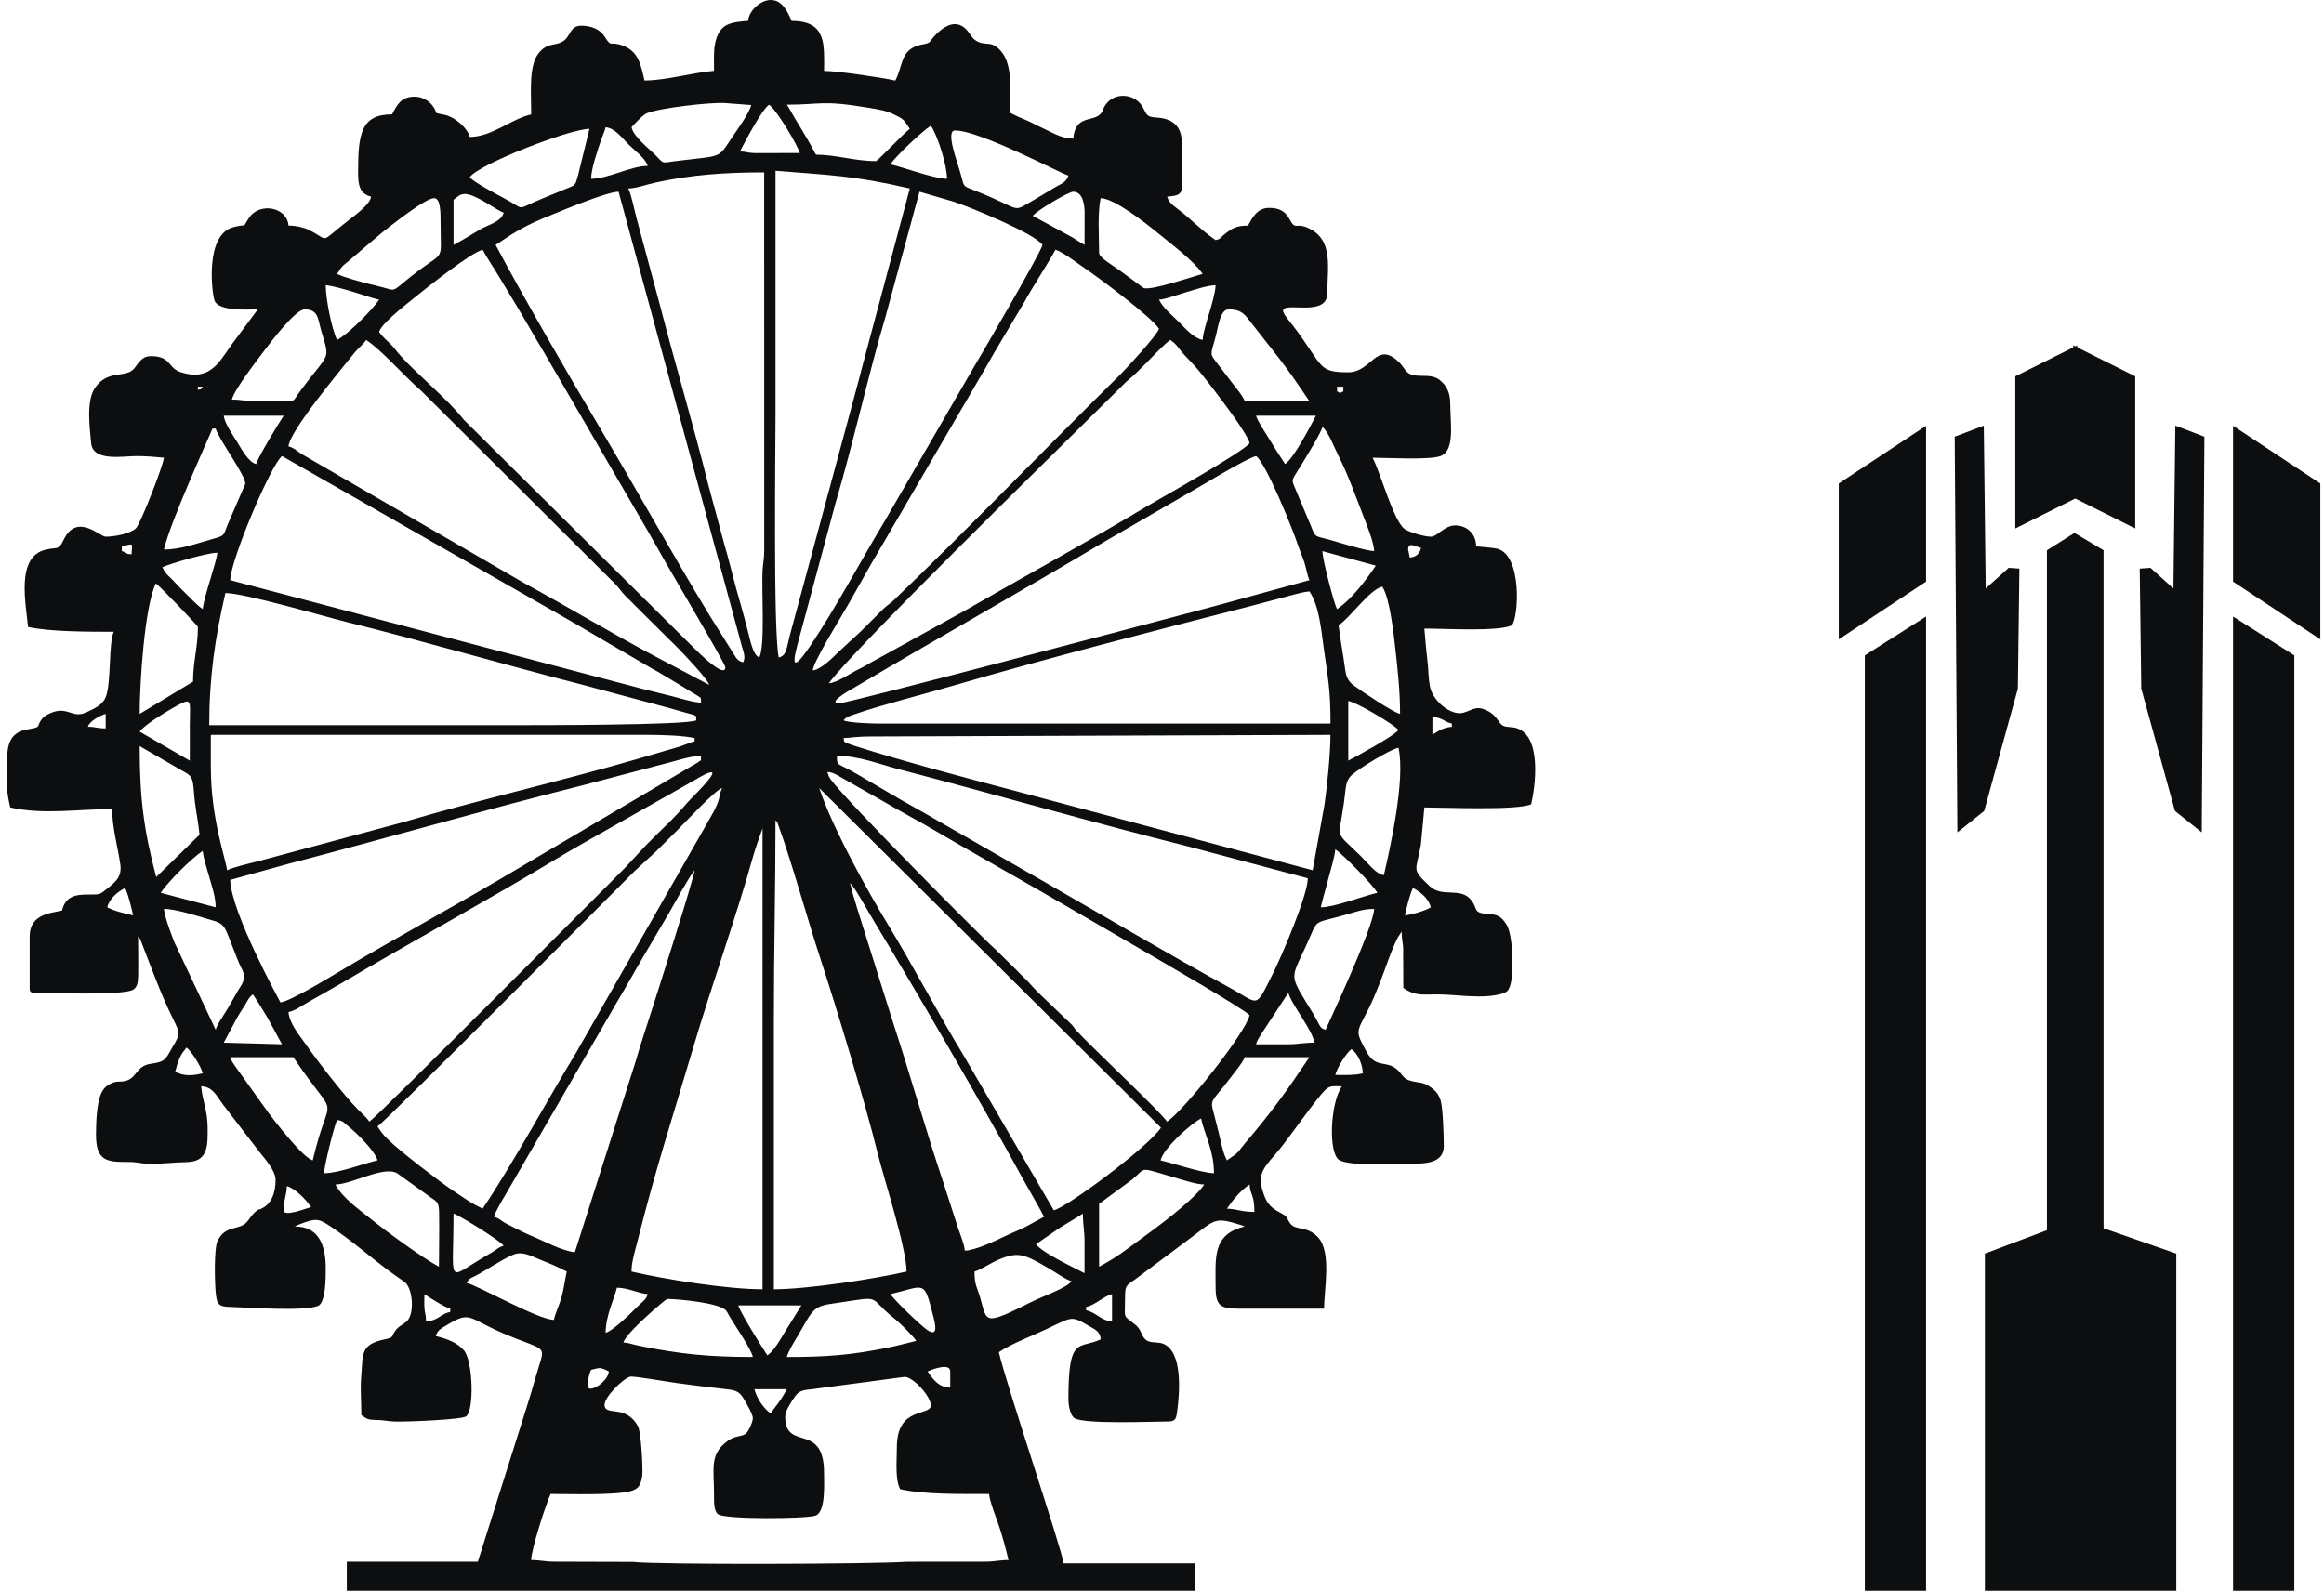
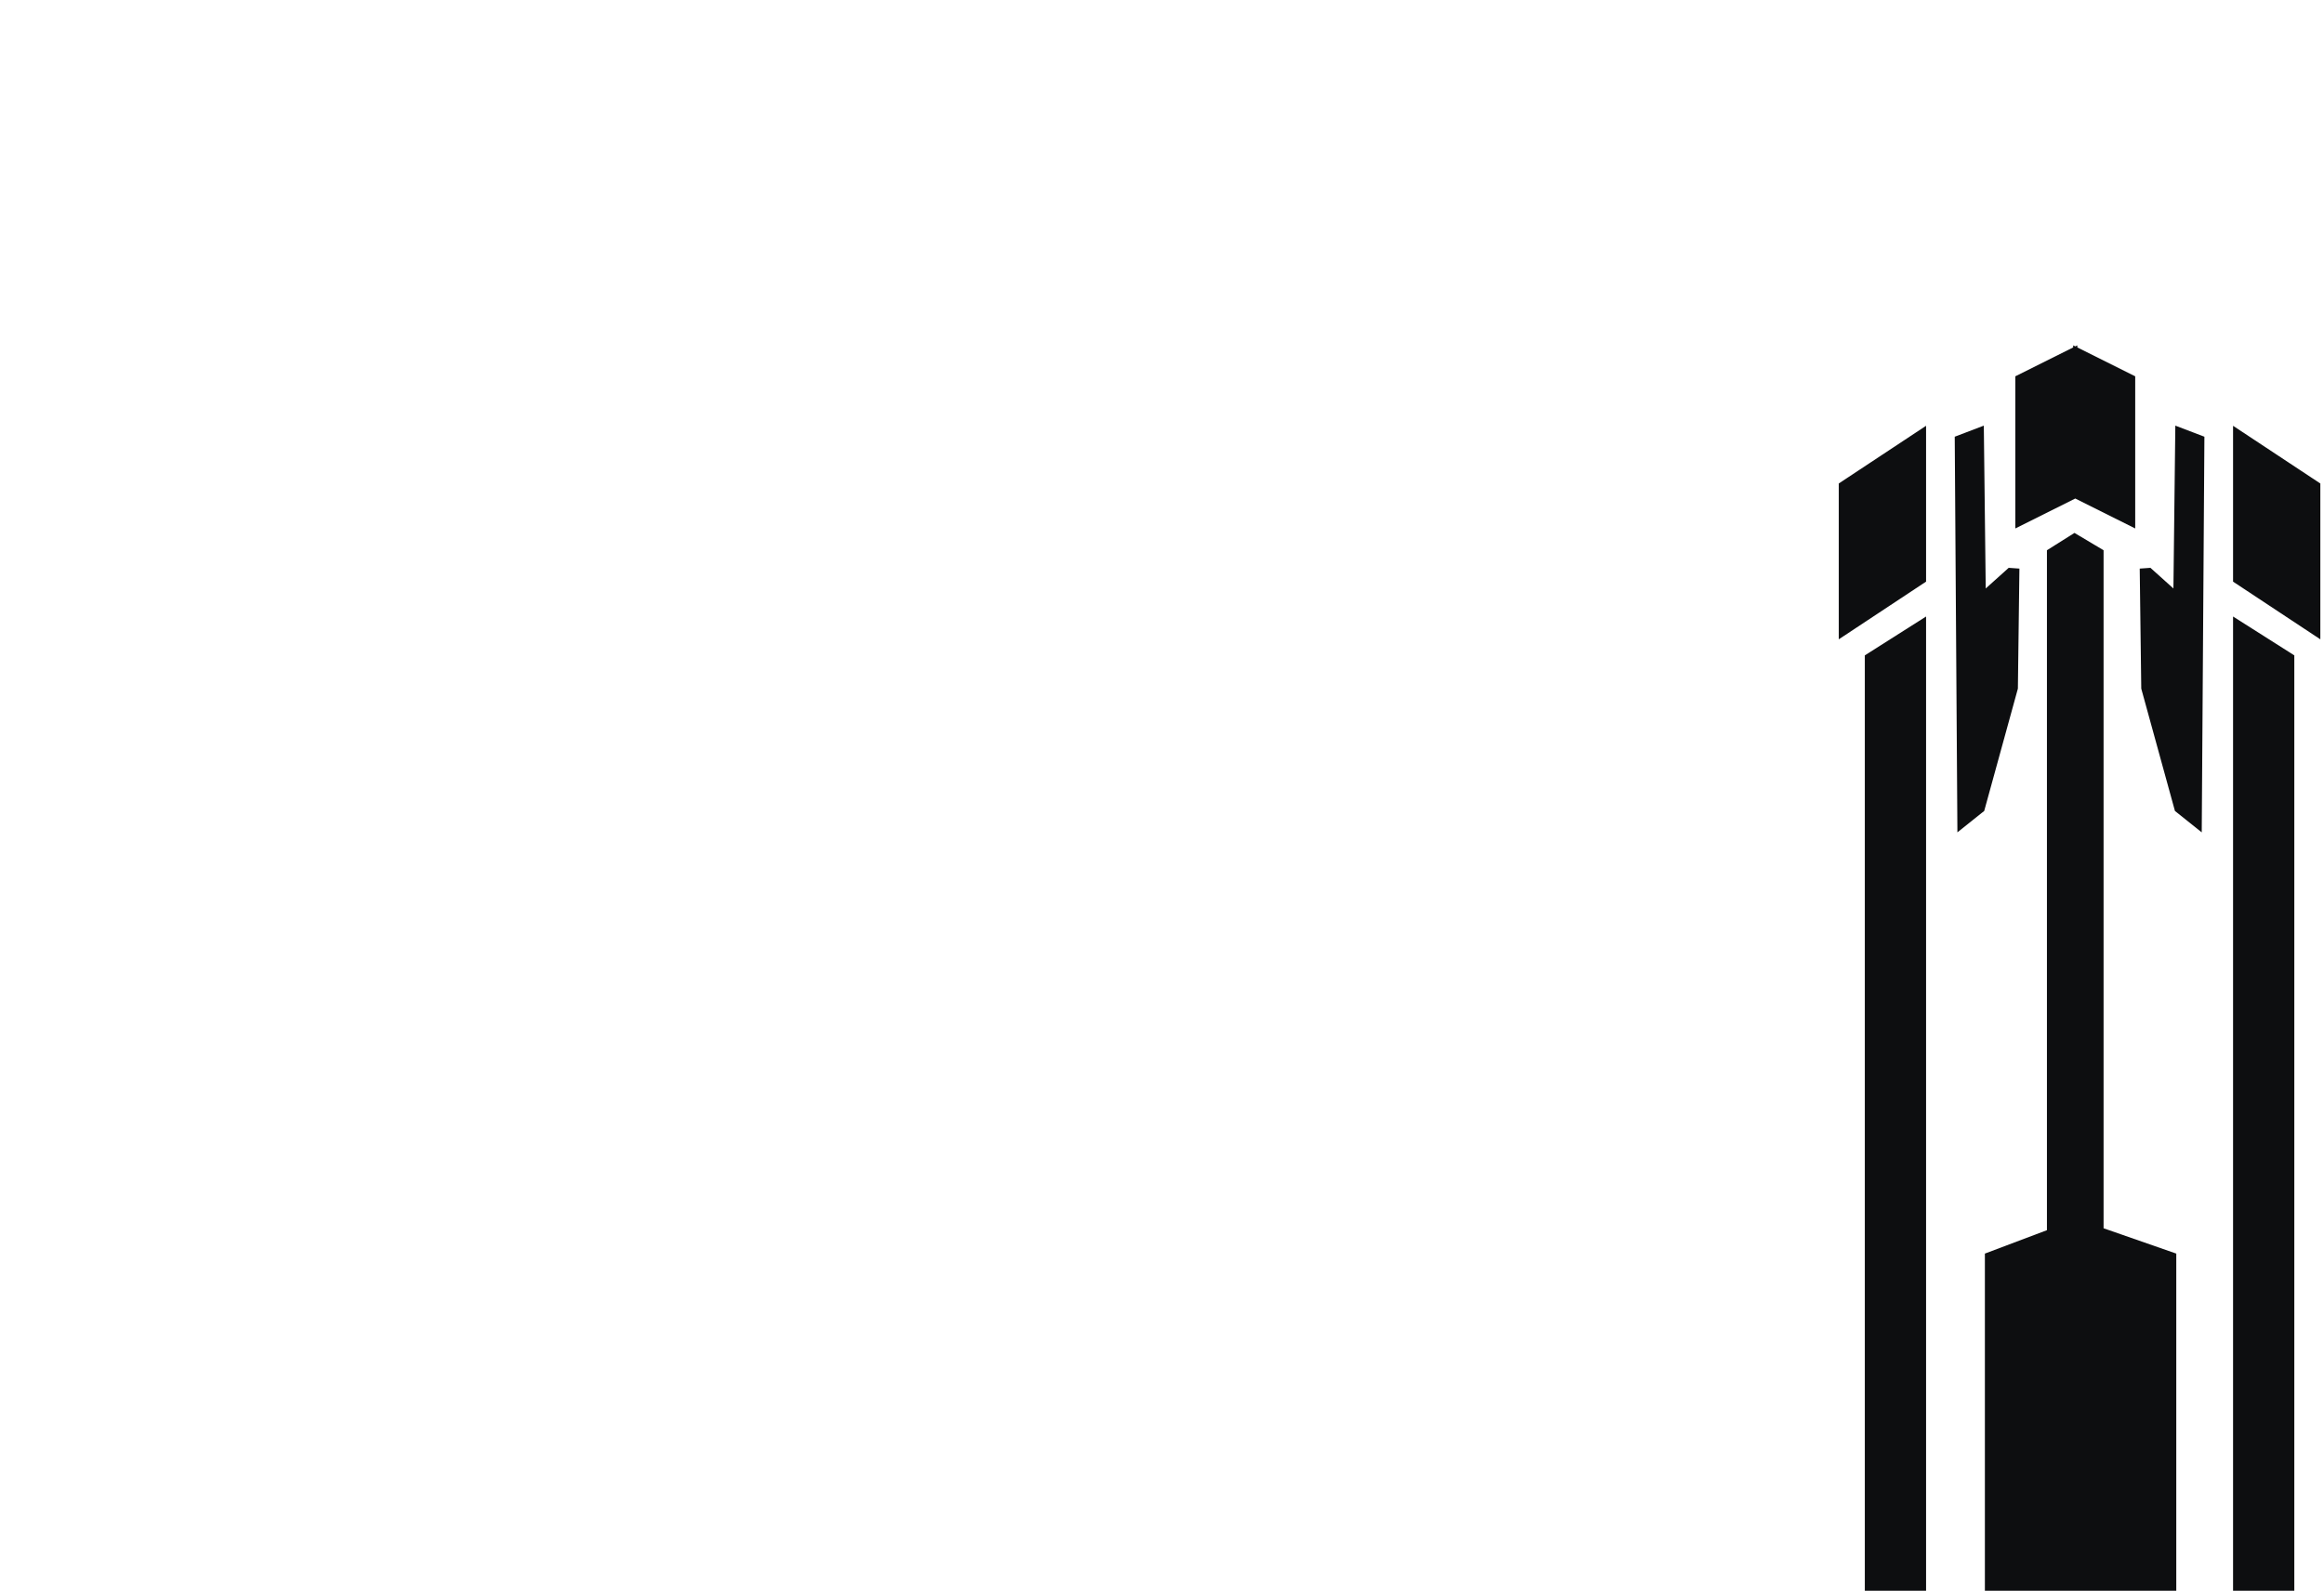
<svg xmlns="http://www.w3.org/2000/svg" width="222" height="152" viewBox="0 0 222 152" fill="none">
-   <path fill-rule="evenodd" clip-rule="evenodd" d="M71.916 135.516C71.916 135.872 71.487 136.815 71.238 136.997C70.801 137.317 70.277 137.15 69.57 137.645C67.757 138.911 68.203 140.269 68.207 142.751C68.208 143.451 68.167 144.354 68.586 144.688C69.22 145.191 76.858 145.134 77.867 144.833C78.891 144.529 78.717 141.812 78.717 140.752C78.717 135.802 75.007 138.761 75.007 135.362C75.007 134.807 75.534 134.067 75.783 133.671C76.213 132.988 76.489 132.835 77.489 132.754L86.436 131.562C87.269 131.61 88.917 133.431 88.917 134.284C88.917 135.378 85.671 134.307 85.671 138.288C85.671 139.72 85.489 141.272 85.98 142.292C88.232 142.814 91.684 142.754 94.48 142.754C94.541 143.482 95.177 145.065 95.428 145.813C95.759 146.797 96.08 147.979 96.334 149.068C95.432 149.068 95.054 149.229 94.018 149.223L86.605 149.229C83.861 149.456 62.975 149.527 60.454 149.244L53.056 149.223C52.02 149.229 51.642 149.068 50.741 149.068C50.741 148.04 52.202 143.57 52.594 142.753C54.186 142.753 58.703 142.897 60.215 142.491C61.038 142.271 61.214 141.882 61.353 141.002C61.426 140.539 61.268 136.895 60.94 136.285C59.799 134.165 57.832 135.348 57.748 134.291C57.686 133.513 59.55 131.688 60.213 131.544C60.548 131.471 63.985 132.072 64.759 132.172C66.214 132.363 67.865 132.579 69.436 132.749C70.377 132.851 70.668 133.012 71.084 133.726C71.301 134.098 71.916 135.126 71.916 135.515V135.516ZM73.616 135.054C72.975 134.626 72.271 133.601 72.07 132.744H75.162C74.482 134.022 74.131 134.288 73.616 135.054ZM56.151 132.436C56.151 131.835 56.269 131.291 56.46 130.895C57.289 130.704 57.281 130.586 58.161 131.05C58.074 132.084 56.151 133.217 56.151 132.436ZM88.608 131.05C88.992 130.866 90.772 130.172 90.772 131.05V132.59C89.845 132.59 89.284 132.056 88.608 131.05ZM63.725 124.12C64.754 124.12 68.815 124.492 69.386 125.254C69.452 125.342 69.589 125.616 69.666 125.745C70.237 126.713 71.724 128.843 71.917 129.662C67.701 129.662 65.017 129.394 61.084 128.599C60.524 128.486 60.095 128.321 59.553 128.276C59.805 127.336 63.622 124.118 63.726 124.118L63.725 124.12ZM75.162 129.664C75.283 129.142 75.966 128.04 76.271 127.536C76.683 126.858 77.078 126.032 77.56 125.432C78.146 124.701 78.889 124.663 80.018 124.492C84.429 123.827 82.788 123.88 85.386 125.945C85.901 126.354 87.187 127.617 87.527 128.123C86.615 128.336 85.85 128.565 84.784 128.779C81.294 129.477 78.983 129.665 75.163 129.665L75.162 129.664ZM40.694 126.275C40.694 125.56 40.597 125.631 40.548 125.036C40.513 124.615 40.54 124.09 40.54 123.658C41.008 123.97 42.483 124.922 43.012 125.044V125.353C42.005 125.587 41.9 126.177 40.693 126.276L40.694 126.275ZM103.754 124.889C104.676 124.675 105.39 123.879 106.227 123.657V126.275C105.168 126.188 104.743 125.428 103.754 125.197V124.889ZM73.307 129.509C72.81 128.772 70.704 125.402 70.525 124.736H76.553L75.014 127.207C74.599 127.9 73.927 129.097 73.307 129.509ZM57.851 127.353C57.851 125.743 58.719 123.958 58.933 123.041C60.057 123.065 60.951 123.581 61.87 123.656C61.732 124.169 61.434 124.328 61.058 124.696C60.359 125.382 58.593 127.155 57.851 127.353ZM85.053 123.657C88.216 122.923 88.256 122.264 89.013 125.257C89.207 126.027 89.839 127.934 88.588 127.093C87.915 126.64 85.459 124.26 85.053 123.658V123.657ZM93.089 121.5C93.623 121.358 94.689 120.661 95.36 120.375C97.323 119.542 97.851 119.854 100.192 121.199C100.711 121.497 101.813 122.278 102.362 122.424C101.886 123.072 99.619 123.865 98.702 124.321C93.926 126.702 94.318 126.41 93.641 124.029C93.342 122.975 93.088 122.822 93.088 121.499L93.089 121.5ZM52.905 126.121C51.37 126.087 45.652 122.832 44.558 122.578C44.919 122.042 44.934 122.178 45.532 121.855C46.669 121.241 47.806 120.423 48.995 119.903C49.878 119.517 50.658 119.985 51.58 120.356C52.575 120.757 53.28 121.048 54.141 121.5C53.948 122.329 53.878 123.093 53.647 123.934C53.458 124.623 53.056 125.472 52.905 126.121ZM73.924 123.195V97.322C73.924 90.838 74.079 84.857 74.079 78.379C74.305 78.64 74.234 78.532 74.358 78.871C75.556 82.142 77.147 87.87 78.308 91.414C79.933 96.368 82.639 105.331 83.846 110.228C84.443 112.647 86.597 119.269 86.597 121.5C83.546 122.209 77.1 123.195 73.924 123.195ZM72.843 79.148V123.195C69.454 123.195 63.516 122.242 60.324 121.5C60.324 120.576 60.666 119.516 60.88 118.667C62.687 111.472 64.223 106.866 66.253 99.994C67.954 94.239 70.387 87.432 71.948 81.799C72.058 81.404 72.229 80.907 72.36 80.515L72.843 79.148ZM98.963 118.883L101.156 117.373C101.938 116.873 102.703 116.452 103.445 115.958C103.445 117.108 103.608 117.584 103.601 118.727C103.595 119.703 103.598 120.679 103.598 121.656C102.492 121.072 99.576 119.719 98.961 118.883H98.963ZM43.322 115.956C43.757 116.072 47.749 118.494 48.112 119.037C47.659 119.157 47.512 119.343 47.12 119.587C46.709 119.843 46.464 119.976 46.055 120.22C42.615 122.274 43.322 122.759 43.322 115.956ZM119.363 113.184C119.456 114.292 119.827 114.124 119.827 115.802C118.585 115.802 118.152 115.516 117.2 115.494C117.775 114.637 118.508 113.755 119.363 113.184ZM27.093 115.648C27.093 114.617 27.383 114.216 27.402 113.337C28.22 113.555 29.29 114.699 29.72 115.339C29.324 115.431 27.093 116.334 27.093 115.647V115.648ZM32.039 113.184C33.678 113.148 36.581 111.392 37.916 112.092L40.885 114.227C41.575 114.789 41.923 114.681 41.944 115.79C41.976 117.517 41.931 119.305 41.931 121.039C40.467 120.267 36.91 117.68 35.488 116.526C34.343 115.597 32.723 114.481 32.039 113.186V113.184ZM104.991 121.038V115.032L108.191 112.677C109.558 111.513 108.704 111.512 112.166 112.504C112.96 112.731 114.223 113.166 115.037 113.184C114.2 114.428 111.586 116.453 110.312 117.41C109.403 118.094 108.631 118.627 107.729 119.301C106.827 119.975 105.981 120.516 104.989 121.039L104.991 121.038ZM114.729 106.87C115.13 108.591 115.965 109.984 115.965 112.107C114.821 112.081 112.113 111.164 110.865 110.875C111.134 109.722 113.716 107.405 114.729 106.871V106.87ZM30.958 112.107C30.975 111.336 31.93 107.574 32.194 107.024C32.799 107.074 32.886 107.321 33.367 107.703C34.089 108.278 35.858 110.018 36.058 110.874C34.748 111.178 32.352 112.105 30.958 112.105V112.107ZM127.555 102.712C127.708 102.064 128.63 100.562 129.101 100.248C129.656 100.619 130.163 101.645 130.183 102.559C129.312 102.761 128.621 102.713 127.555 102.713V102.712ZM17.819 100.094C18.267 100.421 19.213 101.906 19.365 102.558C18.41 102.78 17.613 102.866 16.738 102.403C16.833 101.999 16.98 101.517 17.151 101.121C17.406 100.526 17.528 100.526 17.819 100.093V100.094ZM21.992 101.017H28.02C32.525 107.722 31.555 103.691 29.875 110.874C28.914 110.619 26.201 107.072 25.636 106.319L22.422 101.821C22.399 101.788 22.184 101.458 22.178 101.447C22.044 101.198 22.037 101.102 21.992 101.016V101.017ZM117.2 110.874C116.794 110.113 116.635 109.087 116.396 108.133L115.824 105.906C115.618 105.042 116.046 104.962 117.376 103.196C117.715 102.746 118.781 101.462 118.9 101.017H125.082C122.809 104.4 121.508 106.207 118.945 109.227C118.16 110.153 118.491 110.012 117.2 110.875V110.874ZM119.982 99.785C120.097 99.352 120.397 98.969 120.63 98.584L123.072 94.858C123.32 95.921 125.452 98.522 125.544 99.631C124.424 99.631 123.991 99.794 122.921 99.789C121.94 99.784 120.961 99.785 119.981 99.785H119.982ZM24.157 95.011C24.66 95.758 25.092 96.482 25.578 97.29L26.938 99.785L21.375 99.631C21.818 98.796 22.198 98.075 22.663 97.22C22.919 96.75 23.138 96.482 23.376 96.083C23.62 95.672 23.782 95.284 24.157 95.012V95.011ZM126.628 98.4C126.016 98.236 126.144 98.023 125.421 96.83C122.887 92.645 123.281 93.892 125.231 89.308C125.878 87.791 125.77 88.22 128.81 87.33C129.599 87.098 130.281 86.849 131.265 86.849C131.226 88.615 126.653 98.296 126.628 98.401V98.4ZM15.656 86.848C16.828 86.848 18.846 87.529 20.041 87.87C21.588 88.311 21.382 88.398 22.434 91.028C22.593 91.421 22.653 91.6 22.831 92.019C22.998 92.412 23.152 92.609 23.267 92.989C23.491 93.722 22.936 94.26 22.612 94.857C22.295 95.439 21.969 96.007 21.597 96.618C21.292 97.121 20.738 97.896 20.602 98.398L16.649 90.017C16.314 89.147 15.774 87.76 15.657 86.847L15.656 86.848ZM134.202 87.464C134.394 86.64 134.647 85.527 134.974 84.846C135.666 85.21 136.477 85.849 136.675 86.695C136.187 87.02 134.798 87.415 134.202 87.466V87.464ZM11.947 84.846C12.275 85.527 12.527 86.64 12.719 87.464C11.82 87.254 10.978 87.078 10.247 86.694C10.444 85.848 11.257 85.209 11.947 84.845V84.846ZM126.164 86.695C126.38 85.771 126.627 85.005 126.876 84.015C127.088 83.165 127.49 81.936 127.555 81.151C128.259 81.621 131.191 84.588 131.574 85.309C130.178 85.633 127.451 86.695 126.164 86.695ZM19.366 81.305C19.424 82.014 19.811 83.14 20.017 83.891C20.224 84.647 20.602 85.692 20.602 86.695L15.348 85.309C16.067 84.24 18.293 82.02 19.366 81.305ZM81.189 84.385C81.521 84.627 82.175 85.792 82.436 86.225C82.819 86.865 83.155 87.475 83.574 88.169C87.818 95.195 93.621 105.189 97.471 112.209C98.244 113.62 98.997 114.874 99.736 116.266C99.143 116.578 98.605 116.897 98.038 117.192C97.401 117.523 96.825 117.73 96.13 118.063C95.176 118.52 93.132 119.5 92.162 119.5C92.11 118.868 91.727 117.967 91.524 117.364L90.132 113.053C88.487 108.166 86.928 102.639 85.305 97.687L81.84 86.665C81.712 86.206 81.633 85.961 81.517 85.6C81.406 85.259 81.3 84.634 81.189 84.386V84.385ZM66.352 83.153C66.282 83.977 62.568 95.564 62.159 96.842C61.687 98.327 61.176 99.815 60.722 101.415L54.913 119.653C53.743 119.556 51.853 118.531 50.873 118.135C50.154 117.844 49.683 117.584 48.989 117.242C48.619 117.06 48.406 116.964 48.084 116.757C47.713 116.521 47.623 116.381 47.187 116.266C47.289 115.83 48.033 114.576 48.297 114.14L59.038 95.58C59.905 94.142 60.608 92.836 61.47 91.382L63.87 87.304C64.256 86.633 65.837 83.742 66.351 83.155L66.352 83.153ZM78.253 75.299L110.903 107.756C109.59 109.683 101.932 115.353 100.663 115.648L92.037 100.835C89.663 96.93 87.241 92.326 84.869 88.418C82.829 85.059 79.9 79.754 78.538 76.092C78.473 75.92 78.336 75.484 78.253 75.299ZM46.105 115.494C45.575 115.215 45.2 115.052 44.712 114.726C44.246 114.415 43.787 114.107 43.322 113.801C42.135 113.018 38.19 109.994 37.099 108.914C36.573 108.393 36.456 108.231 36.059 107.64C36.898 107.081 58.803 85.06 60.592 83.266L62.681 81.344C63.414 80.613 64.034 79.995 64.767 79.265C65.297 78.737 68.34 75.468 68.979 75.299C68.623 76.038 68.942 76.262 67.89 78.064L55.001 100.642C52.327 105.043 48.974 111.223 46.104 115.494H46.105ZM13.339 71.295L17.841 73.892C18.582 74.373 18.415 74.949 18.622 76.657C18.733 77.575 18.979 78.811 19.058 79.765L14.921 83.805C13.732 79.287 13.341 76.282 13.341 71.295H13.339ZM132.193 83.616C131.493 83.558 130.766 82.578 129.991 81.806C127.519 79.342 127.838 80.442 128.376 76.732C128.587 75.275 128.474 74.615 129.191 74.001C129.895 73.398 132.671 71.661 133.586 71.449C134.28 74.419 132.765 81.179 132.195 83.616H132.193ZM35.285 107.179C34.991 106.74 34.63 106.458 34.24 106.065C32.87 104.688 30.309 101.373 29.166 99.724C28.613 98.925 27.652 97.823 27.558 96.705C28.116 96.575 28.467 96.334 28.92 96.061C29.349 95.801 29.796 95.557 30.194 95.328C31.072 94.824 31.838 94.404 32.748 93.869C39.435 89.927 46.797 85.903 53.284 81.988C55.029 80.936 56.76 79.988 58.479 79.003L66.169 74.653C70.508 72.022 66.051 76.225 65.626 76.731C64.272 78.346 63.138 79.288 61.675 80.801L59.669 82.96C57.842 84.781 36.138 106.611 35.287 107.178L35.285 107.179ZM79.025 73.76C79.584 73.806 79.919 74.023 80.352 74.285L84.192 76.465C85.946 77.499 87.558 78.339 89.316 79.368C92.714 81.358 96.033 83.22 99.419 85.163L109.483 90.999C110.297 91.489 118.966 96.471 119.364 97.015C118.962 98.733 113.124 106.083 111.483 107.179C110.797 106.158 104.386 100.171 102.864 98.517C102.622 98.254 102.57 98.12 102.385 97.916L99.233 94.897C98.836 94.502 98.646 94.284 98.261 93.863C97.869 93.434 97.584 93.205 97.186 92.778L95.086 90.711C94.1 89.887 80.811 76.512 79.369 74.493C79.052 74.05 79.204 74.161 79.024 73.758L79.025 73.76ZM79.952 72.219C82.013 72.219 83.973 73.01 85.671 73.453C95.005 75.891 104.395 78.605 113.709 80.935L124.928 83.924C124.928 85.528 122.4 91.437 121.579 93.062C119.844 96.5 120.363 95.953 117.407 94.343C112.073 91.44 105.092 87.317 99.726 84.24L89.622 78.444C87.91 77.436 86.292 76.59 84.616 75.579C83.747 75.055 82.956 74.618 82.086 74.094C79.936 72.798 79.951 73.323 79.951 72.218L79.952 72.219ZM26.785 95.783C26.769 95.725 22.063 87.191 21.993 84.078L27.558 82.539C36.898 80.097 46.183 77.415 55.596 75.056L64.031 72.835C64.791 72.635 66.117 72.219 66.969 72.219C66.904 73 67.12 72.433 66.672 72.847L49.783 82.816C43.971 86.288 37.742 89.643 32.07 93.04C31.156 93.587 27.631 95.712 26.785 95.783ZM80.571 70.526C81.336 70.509 81.588 70.371 83.353 70.372L127.092 70.218C127.092 71.944 126.775 75.175 126.521 76.888L125.391 83.155L97.106 75.609C92.147 74.301 86.571 72.826 81.668 71.279C80.238 70.827 80.736 70.84 80.57 70.525L80.571 70.526ZM21.685 83.155C21.604 82.17 20.14 78.302 20.14 73.298V70.218H61.87C63.211 70.218 65.282 70.278 66.352 70.526V70.835C65.933 70.932 65.502 71.143 65.097 71.279C64.585 71.452 64.234 71.536 63.669 71.704C62.717 71.985 61.822 72.25 60.923 72.511C53.653 74.624 45.693 76.441 38.55 78.554L24.557 82.322C23.761 82.521 22.277 82.872 21.684 83.156L21.685 83.155ZM128.794 72.682V66.984C129.483 67.041 133.259 69.271 133.584 69.756C133.164 70.327 129.672 72.219 128.794 72.682ZM18.131 72.682L13.341 69.91C13.812 69.208 16.451 67.641 17.312 67.218C18.372 66.696 18.133 67.27 18.132 69.293C18.131 70.423 18.132 71.552 18.132 72.682H18.131ZM136.832 70.218V68.524C137.807 68.546 137.857 68.947 138.687 69.14V69.449C137.863 69.517 137.361 69.865 136.832 70.219V70.218ZM10.095 68.216V69.602C9.237 69.602 9.177 69.447 8.394 69.447C8.539 68.905 9.592 68.349 10.095 68.216ZM125.085 56.512C126.032 57.919 126.207 60.216 126.451 61.929C126.878 64.954 127.096 65.971 127.096 69.14H83.975C83.16 69.14 81.048 69.059 80.574 68.832C80.817 68.502 81.271 68.374 81.675 68.235C84.434 67.29 88.511 66.265 91.376 65.427C99.921 62.922 110.721 60.153 119.402 57.931C120.382 57.68 121.178 57.448 122.213 57.189C123.063 56.977 124.3 56.578 125.088 56.512H125.085ZM48.58 69.294H19.987C19.987 64.731 20.544 60.896 21.533 56.666C23.312 56.666 31.084 58.933 33.002 59.407C40.232 61.194 48.291 63.549 55.569 65.412L63.972 67.666C64.496 67.813 64.915 67.944 65.413 68.078C66.757 68.44 66.453 68.316 66.51 68.833C65.519 69.307 51.183 69.294 48.581 69.294H48.58ZM18.44 65.136L13.341 68.217C13.341 65.341 13.796 58.005 14.886 55.743C15.271 55.999 18.904 59.801 18.904 59.901C18.904 61.811 18.44 63.254 18.44 65.136ZM127.867 59.746C129.061 58.952 130.767 56.389 132.041 56.051C132.755 57.114 133.124 60.529 133.265 61.761C133.496 63.784 133.742 66.022 133.742 68.217C133.045 68.055 130.061 66.046 129.341 65.517C128.449 64.863 128.554 64.156 128.353 62.96C128.174 61.897 128.002 60.788 127.867 59.746ZM119.985 43.576C120.943 44.273 123.445 50.445 124.023 52.182C124.2 52.713 124.435 53.227 124.605 53.757C124.772 54.275 124.882 55.013 125.085 55.436L119.147 57.064C117.107 57.64 115.173 58.147 113.187 58.67C109.799 59.563 80.987 67.204 80.169 67.202C78.862 67.198 81.467 65.788 81.606 65.704C89.506 61.01 97.729 56.405 105.488 51.769L115.07 46.224C115.931 45.708 119.235 43.75 119.985 43.576ZM26.942 43.576L54.734 59.466C55.603 59.99 56.395 60.426 57.263 60.95L62.234 63.852C63.159 64.355 63.863 64.808 64.76 65.34L66.586 66.447C67.034 66.793 66.918 66.499 66.973 67.14C66.213 67.123 64.915 66.704 64.191 66.525C63.233 66.287 62.363 66.07 61.347 65.817L21.997 55.437C21.997 53.564 25.912 44.331 26.943 43.578L26.942 43.576ZM126.323 52.662L131.423 54.048C130.494 55.429 129.116 57.271 127.714 58.206C127.408 57.573 126.347 53.556 126.323 52.662ZM19.369 58.206C18.796 57.824 17.931 56.874 17.375 56.343L17.22 56.189C17.198 56.166 17.168 56.132 17.147 56.109L16.393 55.32C15.889 54.829 15.836 54.829 15.505 54.203C16.202 53.869 19.792 52.816 20.759 52.816C20.678 53.787 19.468 57.002 19.369 58.206ZM134.667 53.278L134.513 52.507C134.513 51.729 135.208 52.228 135.749 52.353C135.605 52.892 135.309 53.224 134.667 53.278ZM12.567 52.969C11.775 52.904 12.358 52.852 11.639 52.661V52.199C12.878 51.903 12.596 51.894 12.567 52.969ZM15.658 52.507C16.317 49.689 20.242 41.185 20.295 40.956H20.605C20.872 41.953 23.572 45.567 23.423 46.255L21.753 50.11C21.328 51.154 21.516 51.166 20.354 51.487C18.924 51.882 17.312 52.507 15.658 52.507ZM131.268 52.661C130.497 52.644 127.762 51.786 126.839 51.53C125.655 51.201 125.669 51.398 125.258 50.333L123.568 46.303C123.368 45.732 123.513 45.748 124.283 44.468C124.697 43.782 126.184 41.397 126.323 40.802C126.86 41.194 127.452 42.75 127.817 43.471C128.8 45.414 129.471 47.349 130.252 49.361C130.542 50.11 131.251 51.849 131.269 52.661H131.268ZM34.978 32.486C36.556 33.539 38.344 35.685 40.271 37.377L58.744 55.778C59.18 56.216 59.307 56.5 59.743 56.938C61.135 58.34 62.441 59.619 63.842 61.016C64.212 61.384 64.487 61.639 64.849 62.014C65.323 62.504 67.591 64.873 67.744 65.444L62.592 62.722C58.361 60.472 54.191 57.958 50.023 55.688L28.825 43.391C28.384 43.108 28.086 42.79 27.558 42.651C27.685 41.143 32.602 35.275 33.873 33.695C34.249 33.227 34.648 32.975 34.977 32.486H34.978ZM79.182 65.291C81.025 62.549 101.525 42.488 103.486 40.533L107.597 36.467C109 35.352 110.947 33.051 111.793 32.486C112.335 32.848 112.453 33.088 112.852 33.587C113.327 34.182 113.875 34.587 114.884 35.875C115.208 36.288 115.501 36.639 115.835 37.085C116.529 38.01 119.144 41.39 119.367 42.344C118.815 43.167 110.646 47.725 109.621 48.342C104.121 51.647 97.803 55.107 92.159 58.354L83.208 63.297C82.76 63.556 82.459 63.742 81.913 64.008C81.158 64.377 79.987 65.225 79.182 65.292V65.291ZM122.767 44.345C122.28 43.62 121.8 42.878 121.326 42.084C120.995 41.529 120.121 40.23 119.985 39.725H125.704C125.164 40.74 123.639 43.708 122.767 44.345ZM24.468 44.345C23.75 44.153 23.145 43.035 22.679 42.278C22.301 41.663 21.437 40.427 21.377 39.725H27.096C26.613 40.442 24.639 43.708 24.468 44.345ZM127.712 36.953H128.33C128.27 37.667 128.496 37.222 128.021 37.568C127.513 37.198 127.805 37.68 127.711 36.953H127.712ZM18.904 37.261V36.953H19.369C19.029 37.441 19.344 37.062 18.904 37.261ZM117.357 29.56C118.547 29.56 118.862 29.991 119.432 30.727C122.242 34.349 122.421 34.376 125.084 38.339H118.903C118.781 37.885 117.837 36.771 117.512 36.337C117.016 35.678 116.58 35.098 116.04 34.403C115.521 33.733 115.729 33.745 116.183 31.933C116.377 31.162 116.579 29.561 117.357 29.561V29.56ZM27.714 38.339H24.468C23.44 38.339 23.131 38.184 22.15 38.184C22.373 37.233 24.518 34.477 25.219 33.542C25.786 32.786 28.211 29.56 29.105 29.56C30.436 29.56 30.369 30.523 30.669 31.544C31.559 34.568 31.529 33.5 28.642 37.416C28.194 38.023 28.139 38.34 27.714 38.34V38.339ZM36.215 31.717C36.423 30.938 38.617 29.232 39.496 28.518C40.799 27.458 45.022 24.114 46.106 23.862C46.556 24.709 47.046 25.398 47.564 26.259C48.101 27.151 48.543 27.889 49.072 28.76C50.082 30.427 50.993 32.054 51.988 33.709L62.073 51.072C62.588 51.991 63.008 52.713 63.524 53.632C64.124 54.704 69.29 63.445 69.29 63.749C69.29 64.939 66.571 62.201 66.159 61.787L44.317 40.121C42.81 38.177 39.8 35.736 38.187 33.91C37.803 33.477 37.701 33.267 37.26 32.832C36.865 32.445 36.508 32.154 36.215 31.717ZM77.637 64.059C77.701 63.281 79.929 59.626 80.353 58.911C81.365 57.206 82.241 55.587 83.208 53.903L93.432 36.369C93.958 35.496 94.395 34.729 94.899 33.826L97.83 28.893C98.334 27.97 98.788 27.269 99.323 26.377C99.843 25.508 100.367 24.715 100.82 23.863C101.457 24.033 102.86 25.112 103.477 25.528C104.868 26.468 109.891 30.189 110.712 31.41C110.546 32.028 107.579 35.233 106.965 35.839C99.927 42.771 92.367 50.648 85.406 57.324C84.987 57.726 84.74 57.825 84.319 58.242C83.584 58.965 82.967 59.594 82.235 60.324L80.069 62.324C79.543 62.856 78.385 63.997 77.637 64.059ZM31.114 27.252C31.813 27.31 33.049 27.687 33.724 27.885C34.514 28.116 35.431 28.456 36.215 28.638C35.564 29.606 33.287 31.912 32.197 32.487C31.685 31.425 31.115 28.567 31.115 27.252H31.114ZM114.884 32.487C113.954 32.272 113.229 31.377 112.604 30.756C111.906 30.06 111.174 29.51 110.71 28.638C111.447 28.576 112.707 28.085 113.37 27.9C114.139 27.685 115.302 27.27 116.121 27.252C116.105 27.942 115.696 29.303 115.52 29.888C115.339 30.495 114.897 31.867 114.883 32.487H114.884ZM104.993 24.17C104.993 22.645 104.821 20.334 105.148 18.934C106.461 18.964 109.504 21.368 110.439 22.134C111.705 23.171 114.04 24.915 114.884 26.174C114.199 26.333 109.827 27.849 109.227 27.508L107.09 25.933C106.369 25.39 104.993 24.635 104.993 24.171V24.17ZM32.197 26.173C32.567 25.621 32.578 25.503 33.121 25.093L36.457 22.256C37.234 21.648 40.604 18.934 41.47 18.934C42.112 18.934 42.088 20.408 42.088 21.398C42.088 25.506 42.674 23.556 38.569 26.979C37.486 27.882 37.67 27.752 36.618 27.47C36.044 27.316 35.647 27.233 35.132 27.099C34.277 26.873 32.916 26.517 32.197 26.174V26.173ZM87.837 18.318L91.065 19.26C92.832 19.848 98.865 22.331 99.584 23.401C99.394 24.213 93.652 34.032 92.871 35.347L84.561 49.706C82.316 53.427 79.845 58.068 77.481 61.594C74.902 65.44 76.132 61.889 76.616 59.963L79.817 48.06C81.444 42.597 82.975 35.678 84.607 30.195L87.835 18.318H87.837ZM47.342 23.401C49.442 21.999 50.203 21.535 52.772 20.494C53.906 20.035 57.945 18.343 59.09 18.318L70.894 61.847C71.066 62.403 71.219 62.816 70.991 63.288C70.4 63.13 70.344 62.879 70.03 62.397L67.716 58.697C64.157 52.824 60.926 46.984 57.479 41.176C54.336 35.882 50.083 28.558 47.344 23.399L47.342 23.401ZM102.519 18.318C103.439 18.318 103.604 19.572 103.608 20.312C103.613 21.339 103.601 22.372 103.601 23.399C103.134 23.153 102.92 22.971 102.456 22.692L98.656 20.626C99.043 20.101 102.09 18.317 102.519 18.317V18.318ZM43.324 23.401V19.089C43.701 18.837 43.87 18.538 44.401 18.536C45.474 18.535 47.525 20.163 48.116 20.32C47.878 21.208 46.64 21.466 45.862 21.925C44.953 22.463 44.234 22.921 43.325 23.401H43.324ZM74.391 62.827C73.853 60.528 74.081 42.475 74.081 39.726C74.081 31.923 74.081 24.12 74.081 16.317C79.172 16.738 81.499 16.755 86.909 18.011L82.397 34.921C82.177 35.804 81.904 36.784 81.656 37.724L75.56 60.296C75.096 61.913 75.215 62.607 74.391 62.827ZM60.017 18.011C60.803 17.994 61.751 17.636 62.554 17.459C66.062 16.682 69.363 16.471 73 16.471L73.002 52.511C73.007 53.449 72.884 53.772 72.844 54.51C72.737 56.48 73.103 61.648 72.536 62.827C71.944 62.613 71.698 61.301 71.453 60.364C71.212 59.44 70.963 58.455 70.7 57.572C70.137 55.681 69.704 53.719 69.154 51.873L67.651 46.287C66.265 40.704 64.522 34.9 63.075 29.285L60.822 20.904C60.591 20.063 60.332 18.663 60.018 18.01L60.017 18.011ZM56.462 17.087C56.483 16.096 57.074 14.392 57.407 13.409C57.543 13.005 57.754 12.576 57.853 12.159C58.742 12.231 59.443 13.204 60.055 13.814C60.587 14.344 61.679 15.139 61.871 15.854C60.275 15.854 58.078 17.086 56.462 17.086V17.087ZM88.919 12.004C89.574 12.98 90.465 15.786 90.465 17.087C89.171 17.058 86.439 16.022 85.055 15.7C85.618 14.863 88.042 12.589 88.919 12.004ZM73.463 10.003C74.192 10.49 76.249 13.98 76.399 14.623L72.067 14.628C71.314 14.605 71.35 14.484 70.681 14.469C71.167 13.556 72.718 10.547 73.463 10.003ZM91.237 12.467C93.603 12.467 101.377 16.598 102.056 16.779C101.882 17.428 101.345 17.557 100.54 18.04C99.938 18.402 99.373 18.756 98.803 19.081C96.482 20.405 97.886 20.079 93.069 18.189C91.972 17.758 92.115 17.903 91.787 16.694C91.451 15.451 90.283 12.468 91.238 12.468L91.237 12.467ZM44.87 16.933C45.697 15.703 54.438 12.313 56.307 12.313L55.246 16.645C54.931 17.795 55.026 17.657 53.925 18.101C53.196 18.393 52.611 18.648 51.956 18.911C49.146 20.037 50.325 20.126 48.324 19.036C47.591 18.637 45.218 17.405 44.87 16.933ZM60.326 12.16C60.374 12.094 61.369 10.997 61.771 10.827C63.01 10.303 67.999 9.745 69.291 9.85L71.761 10.036C71.57 10.834 70.372 12.468 69.878 13.207C68.541 15.207 69.036 14.838 64.497 15.397C63.224 15.553 63.468 15.716 62.681 14.895C62.005 14.191 60.549 13.111 60.326 12.16ZM75.164 10.003C78.483 10.003 78.439 9.535 83.048 10.309C83.984 10.467 84.636 10.565 85.371 10.921C86.385 11.413 86.317 11.43 86.91 12.313C86.404 12.651 83.842 15.393 83.666 15.393C81.628 15.393 79.861 14.778 77.947 14.778C77.514 13.961 77.098 13.24 76.605 12.418C76.343 11.983 76.162 11.689 75.907 11.265C75.623 10.792 75.456 10.438 75.165 10.003H75.164ZM71.454 1.994C70.124 2.104 69.168 2.188 68.639 3.193C68.106 4.208 68.209 5.301 68.209 6.769C66.123 6.942 63.641 7.692 61.564 7.692C61.195 6.114 60.986 4.924 59.499 4.36C58.235 3.88 58.452 4.613 57.747 3.487C57.295 2.764 56.416 2.456 55.536 2.456C54.404 2.456 54.525 3.497 53.783 3.944C52.961 4.441 52.329 4.032 51.485 5.043C50.482 6.243 50.744 8.799 50.744 10.928C48.82 11.374 46.97 13.085 44.871 13.085C44.625 12.163 43.394 11.173 42.503 10.978C41.127 10.677 42.023 11.007 41.277 10.044C40.931 9.599 40.284 9.235 39.617 9.235C38.265 9.235 37.916 10.058 37.452 10.929C34.485 10.929 34.207 12.791 34.207 16.473C34.207 17.568 34.302 18.518 35.444 18.784C35.384 19.499 33.969 20.527 33.347 21.007C30.321 23.349 31.625 22.989 29.477 21.958C28.965 21.713 28.256 21.557 27.561 21.557C27.412 19.773 24.83 19.325 23.826 20.762C23.013 21.929 23.828 21.307 22.299 21.703C19.534 22.419 20.243 28.088 20.504 28.743C20.91 29.765 23.684 29.565 24.625 29.565L22.06 33.016C20.881 34.713 19.968 36.464 17.225 35.551C16.04 35.156 16.338 34.03 14.423 34.03C13.528 34.03 13.263 34.673 12.82 35.205C11.993 36.2 10.264 35.229 9.032 37.129C8.225 38.375 8.578 40.93 8.706 42.345C8.868 44.133 11.756 43.579 13.032 43.579C14.135 43.578 14.792 43.662 15.66 43.733C15.599 44.465 13.448 50.008 12.991 50.468C12.459 51.003 10.952 51.28 10.096 51.28C9.539 51.28 7.387 49.01 6.129 51.485C5.539 52.644 5.715 52.223 4.385 52.519C1.465 53.168 2.499 57.777 2.677 59.904C4.702 60.374 8.673 60.367 10.868 60.367C10.382 61.377 10.616 64.987 10.159 66.436C9.875 67.336 9.141 67.64 8.346 68.021C7.158 68.591 6.817 67.913 5.768 67.913C5.181 67.913 4.322 68.311 4.041 68.656C3.364 69.489 4.1 69.446 2.614 69.697C0.908 69.986 0.668 71.204 0.668 72.841C0.668 74.846 0.538 75.272 0.978 77.153C4.106 77.879 7.544 77.307 10.714 77.307C10.714 79.044 11.231 80.837 11.488 82.559C11.672 83.799 11.056 84.265 10.105 85.015C9.572 85.436 9.554 85.488 8.556 85.474C7.212 85.453 6.246 85.636 5.925 87.01C4.906 87.247 2.834 87.313 2.834 89.474V94.403C2.834 94.758 2.941 94.865 3.298 94.865C4.727 94.865 11.795 95.153 12.73 94.561C13.133 94.306 13.187 93.83 13.198 93.178C13.219 91.957 13.19 90.701 13.19 89.474C13.427 89.746 13.37 89.671 13.522 90.066C14.483 92.548 15.41 95.111 16.591 97.481C17.194 98.691 17.221 98.832 16.503 100.015C15.847 101.094 15.93 101.449 14.428 101.645C13.073 101.821 13.092 102.882 12.159 103.235C11.536 103.47 11.291 103.203 10.599 103.528C10.105 103.759 9.835 104.087 9.628 104.562C9.251 105.435 9.17 107.219 9.17 108.418C9.17 110.978 10.236 111.036 12.266 111.031C13.162 111.029 13.316 111.17 14.112 111.195C15.476 111.239 16.419 111.067 17.833 111.044C19.923 111.011 19.834 109.394 19.834 107.802C19.834 106.115 19.329 105.163 19.216 103.798C20.334 103.822 20.728 104.777 21.314 105.558L24.8 110.092C25.288 110.702 26.325 111.878 26.325 112.73C26.325 113.994 25.923 115.078 24.933 115.503C24.515 115.683 24.822 115.462 24.427 115.767C24.031 116.072 23.751 116.653 23.421 116.92C22.651 117.541 21.465 117.117 20.775 118.596C20.428 119.341 20.5 122.714 20.635 123.789C20.769 124.859 21.13 124.859 22.306 124.896C23.97 124.95 29.111 125.314 30.384 124.782C31.121 124.474 31.116 122.078 31.116 121.199C31.116 118.951 30.434 117.196 28.18 117.196C28.21 117.175 28.261 117.109 28.277 117.139C28.293 117.169 28.354 117.094 28.376 117.084L29.043 116.824C30.256 116.422 30.46 116.452 31.58 117.194C33.538 118.494 35.296 120.048 37.188 121.463C37.715 121.858 38.1 122.096 38.634 122.486C39.4 123.044 39.598 125.282 38.983 126.112C38.718 126.472 38.175 126.656 37.875 127.011C37.311 127.677 37.727 127.776 36.822 127.963C34.383 128.467 34.693 129.333 34.507 131.511C34.401 132.752 34.517 133.687 34.517 135.214C35.019 135.549 35.042 135.663 35.903 135.68C36.751 135.697 36.914 135.793 37.607 135.83C38.586 135.884 44.126 135.66 44.532 135.336C45.318 134.71 45.178 129.999 44.299 129.009C43.652 128.282 42.686 127.914 41.627 127.667C41.78 127.099 42.211 126.9 42.715 126.595C44.96 125.239 44.662 125.935 48.074 127.404C52.532 129.323 52.128 128.224 51.121 131.737C50.86 132.648 50.672 133.346 50.38 134.233L45.646 149.228H33.127V152H114.115V149.382H101.596C101.497 148.206 96.181 132.488 95.413 129.207C96.432 128.529 97.644 128.031 98.819 127.518C102.546 125.889 102.052 125.537 104.081 126.731C104.607 127.042 105.088 127.223 105.151 127.975C103.083 128.965 102.06 127.536 102.06 133.674C102.06 134.32 102.238 135.289 102.67 135.529C103.701 136.103 110.115 135.83 111.487 135.83C112.246 135.83 112.339 135.645 112.439 134.931C112.68 133.214 113.034 129.121 111.077 128.386C110.645 128.223 110.053 128.336 109.632 128.131C109.011 127.826 109.092 127.112 108.509 126.631C107.221 125.564 107.468 126.165 107.468 124.127C107.468 122.817 107.539 122.867 108.484 122.212L113.783 118.253C116.147 116.498 116.016 116.266 118.571 117.066L118.905 117.196C115.753 117.927 116.123 120.276 116.123 123.048C116.123 124.766 116.621 125.049 118.288 125.049H126.479C126.479 123.258 127.224 119.656 125.906 118.228C124.847 117.08 123.758 117.637 123.235 116.886C122.814 116.282 123.069 116.283 122.258 115.858C121.163 115.284 120.893 114.765 120.548 113.553C120.093 111.956 121.076 111.223 122.201 109.85C123.27 108.546 125.705 105.026 126.56 104.185C127.051 103.701 127.308 103.797 128.18 103.797C127.054 105.472 126.884 110.177 127.917 110.834C128.958 111.495 133.785 111.189 135.135 111.189C136.578 111.189 137.917 110.951 137.917 109.495C137.917 108.429 137.835 105.922 137.621 105.171C137.447 104.56 137.114 104.191 136.621 103.857C135.857 103.34 135.642 103.518 134.738 103.269C134.008 103.068 133.985 102.673 133.477 102.214C132.429 101.264 131.432 102.141 130.547 100.515C129.429 98.461 129.559 98.715 130.703 96.456C131.117 95.638 131.429 94.86 131.779 93.985C132.377 92.488 132.827 90.95 133.532 89.571L133.899 89.013C133.899 89.673 133.961 89.882 134.014 90.295C134.055 90.609 134.051 90.67 134.036 90.988L134.053 94.404C135.157 95.141 135.631 95.032 137.301 95.018C139.042 95.005 141.741 95.516 143.542 94.926C143.998 94.777 144.102 94.612 144.237 94.233C144.655 93.052 144.536 89.245 143.886 88.303C143.4 87.597 143.12 87.379 142.091 87.32C140.705 87.24 141.185 86.867 140.577 86.056C139.549 84.686 137.79 85.831 136.561 84.668C134.757 82.962 135.292 83.294 135.734 80.677L136.063 77.155C137.925 77.155 144.987 77.459 146.264 76.847C146.677 75.081 147.282 70.387 144.898 69.583C144.469 69.438 143.967 69.524 143.59 69.347C143.126 69.128 143.046 68.385 142.085 67.916C140.985 67.377 140.757 67.825 139.793 68.1C138.617 68.434 136.834 66.985 136.586 65.547C136.418 64.575 136.463 63.901 136.329 62.877C136.241 62.202 136.124 60.788 136.063 60.061C138.089 60.061 143.124 60.368 144.41 59.753C145.07 59.095 145.448 52.95 142.962 52.417C142.607 52.341 141.319 52.233 141.009 52.207C141.009 51.052 140.18 50.205 139.001 50.205C137.974 50.205 137.297 51.282 136.682 51.282C136.041 51.282 134.552 50.827 134.175 50.547C133.097 49.748 131.871 45.153 131.118 43.736C132.41 43.736 136.53 43.976 137.605 43.578C139.012 43.057 138.537 40.432 138.537 38.653C138.537 37.495 138.185 36.831 137.503 36.295C136.791 35.736 135.832 36.011 135.014 35.849C134.247 35.698 134.212 35.161 133.637 34.603C131.471 32.495 131.047 35.573 128.8 35.573C125.845 35.573 126.459 35.024 123.588 31.217C123.335 30.879 122.825 30.292 122.65 29.956C121.894 28.506 126.79 30.536 126.79 28.026C126.79 25.555 127.43 22.853 124.894 21.754C123.798 21.278 123.744 22.014 123.202 20.975C122.777 20.16 122.189 19.864 121.225 19.864C120.101 19.864 119.614 20.81 119.217 21.558C118.038 21.558 117.648 21.847 116.88 22.463C116.456 22.801 116.69 22.794 116.127 22.944C114.887 22.117 113.753 20.922 112.571 20.018C112.145 19.692 111.648 19.379 111.49 18.786C113.448 18.624 112.881 18.467 112.881 13.551C112.881 12.066 111.975 11.327 110.563 11.24C109.531 11.175 109.575 11.014 109.194 10.293C108.442 8.871 106.321 8.715 105.492 10.194C105.244 10.635 105.386 10.662 105.033 10.968C104.252 11.643 102.709 11.03 102.524 13.244C101.346 13.244 100.438 12.608 99.435 12.163C98.935 11.941 98.547 11.695 97.976 11.46C97.359 11.205 97.014 11.053 96.496 10.779C96.496 8.464 96.731 6.165 95.614 4.881C94.64 3.761 94.152 4.48 93.222 3.878C92.824 3.619 92.725 3.312 92.438 2.965C90.836 1.021 88.816 4.009 88.791 4.027C88.488 4.234 88.11 4.22 87.716 4.34C85.997 4.866 86.272 6.286 85.522 7.7C84.328 7.423 79.951 6.776 78.722 6.776C78.722 4.282 78.993 2.001 75.631 2.001C75.253 1.215 74.793 0 73.622 0C72.646 0 71.54 1.017 71.458 2.001L71.454 1.994Z" fill="#0D0E10" />
  <path fill-rule="evenodd" clip-rule="evenodd" d="M175.65 46.198L183.988 40.685V55.576L175.65 61.089V46.2V46.198ZM189.606 119.785L195.533 117.548V52.578L198.165 50.922L200.944 52.578V117.365L207.889 119.785V152H189.606V119.785ZM192.512 35.958L198.041 33.198V33L198.239 33.099L198.437 33V33.198L203.966 35.958V50.496L198.239 47.635L192.513 50.496V35.958H192.512ZM210.576 41.73L207.798 40.67L207.616 56.231L205.421 54.258L204.397 54.331L204.544 65.8L207.761 77.489L210.321 79.535L210.576 41.731V41.73ZM186.725 41.73L189.504 40.67L189.686 56.231L191.88 54.258L192.904 54.331L192.758 65.8L189.541 77.489L186.981 79.535L186.726 41.731L186.725 41.73ZM219.164 62.623L213.313 58.91V152H219.164V62.622V62.623ZM178.137 62.623L183.988 58.91V152H178.137V62.622V62.623ZM221.65 46.2L213.313 40.686V55.577L221.65 61.09V46.201V46.2Z" fill="#0D0E10" />
</svg>